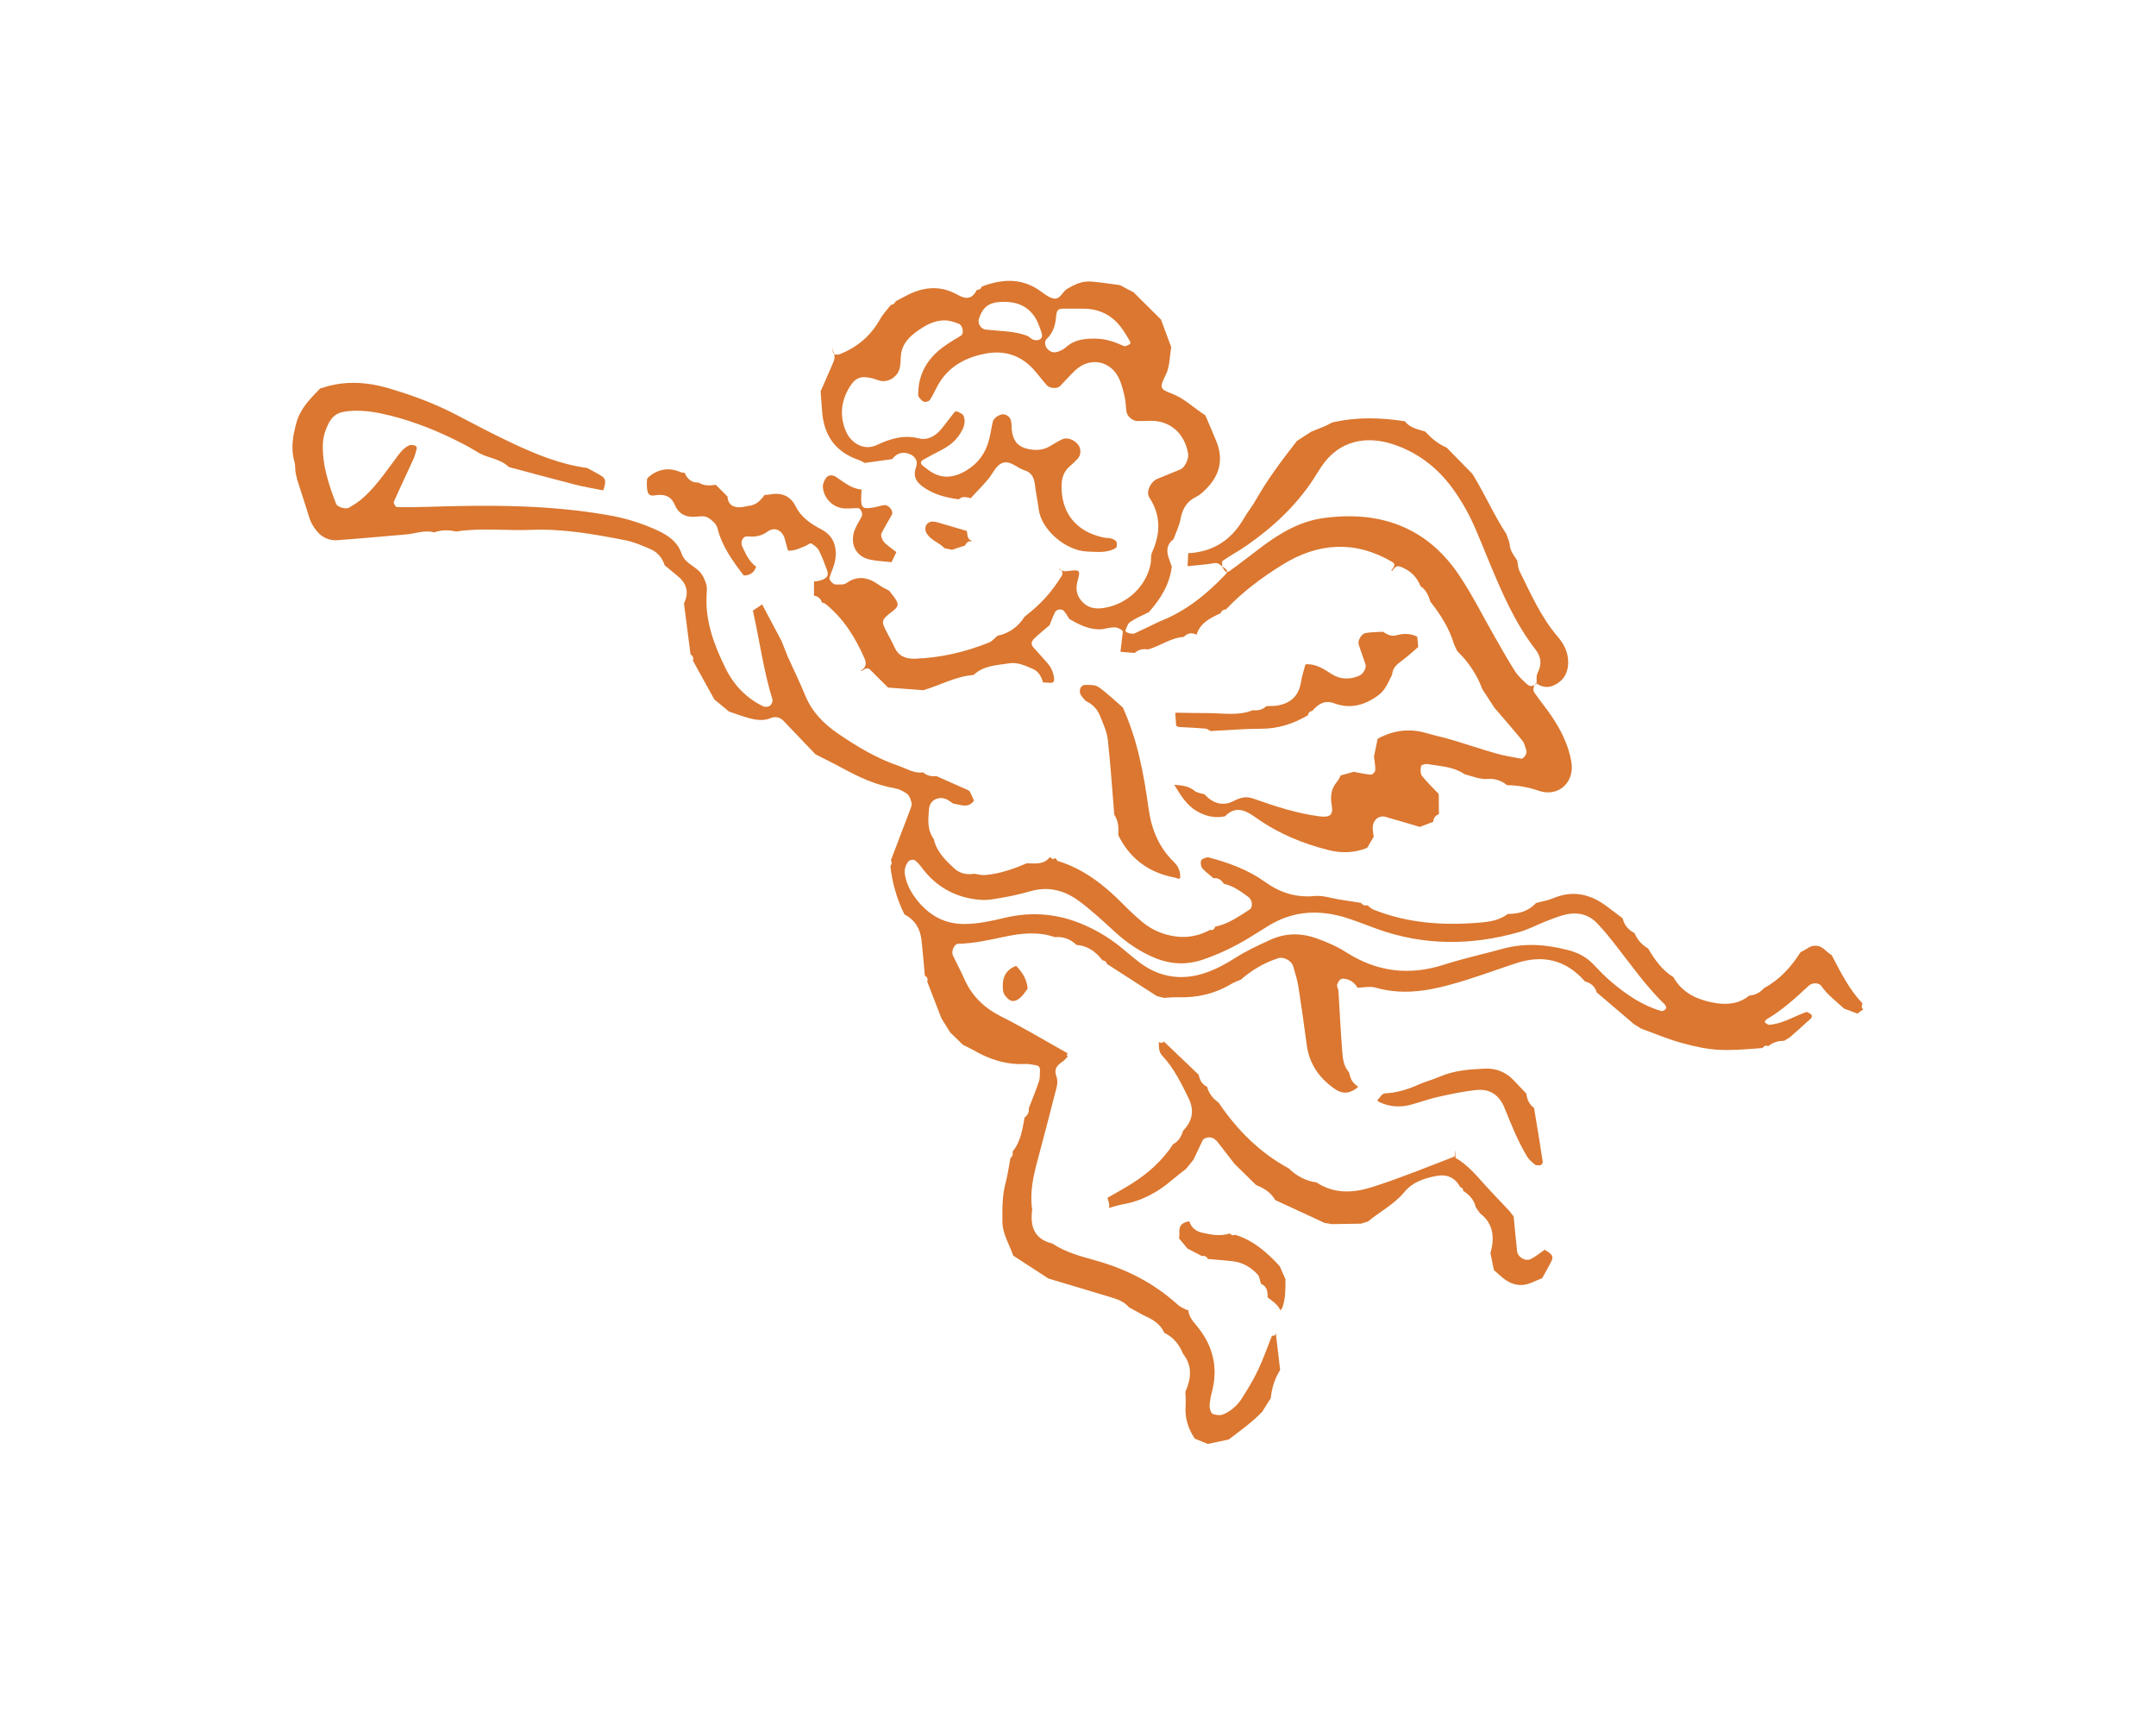
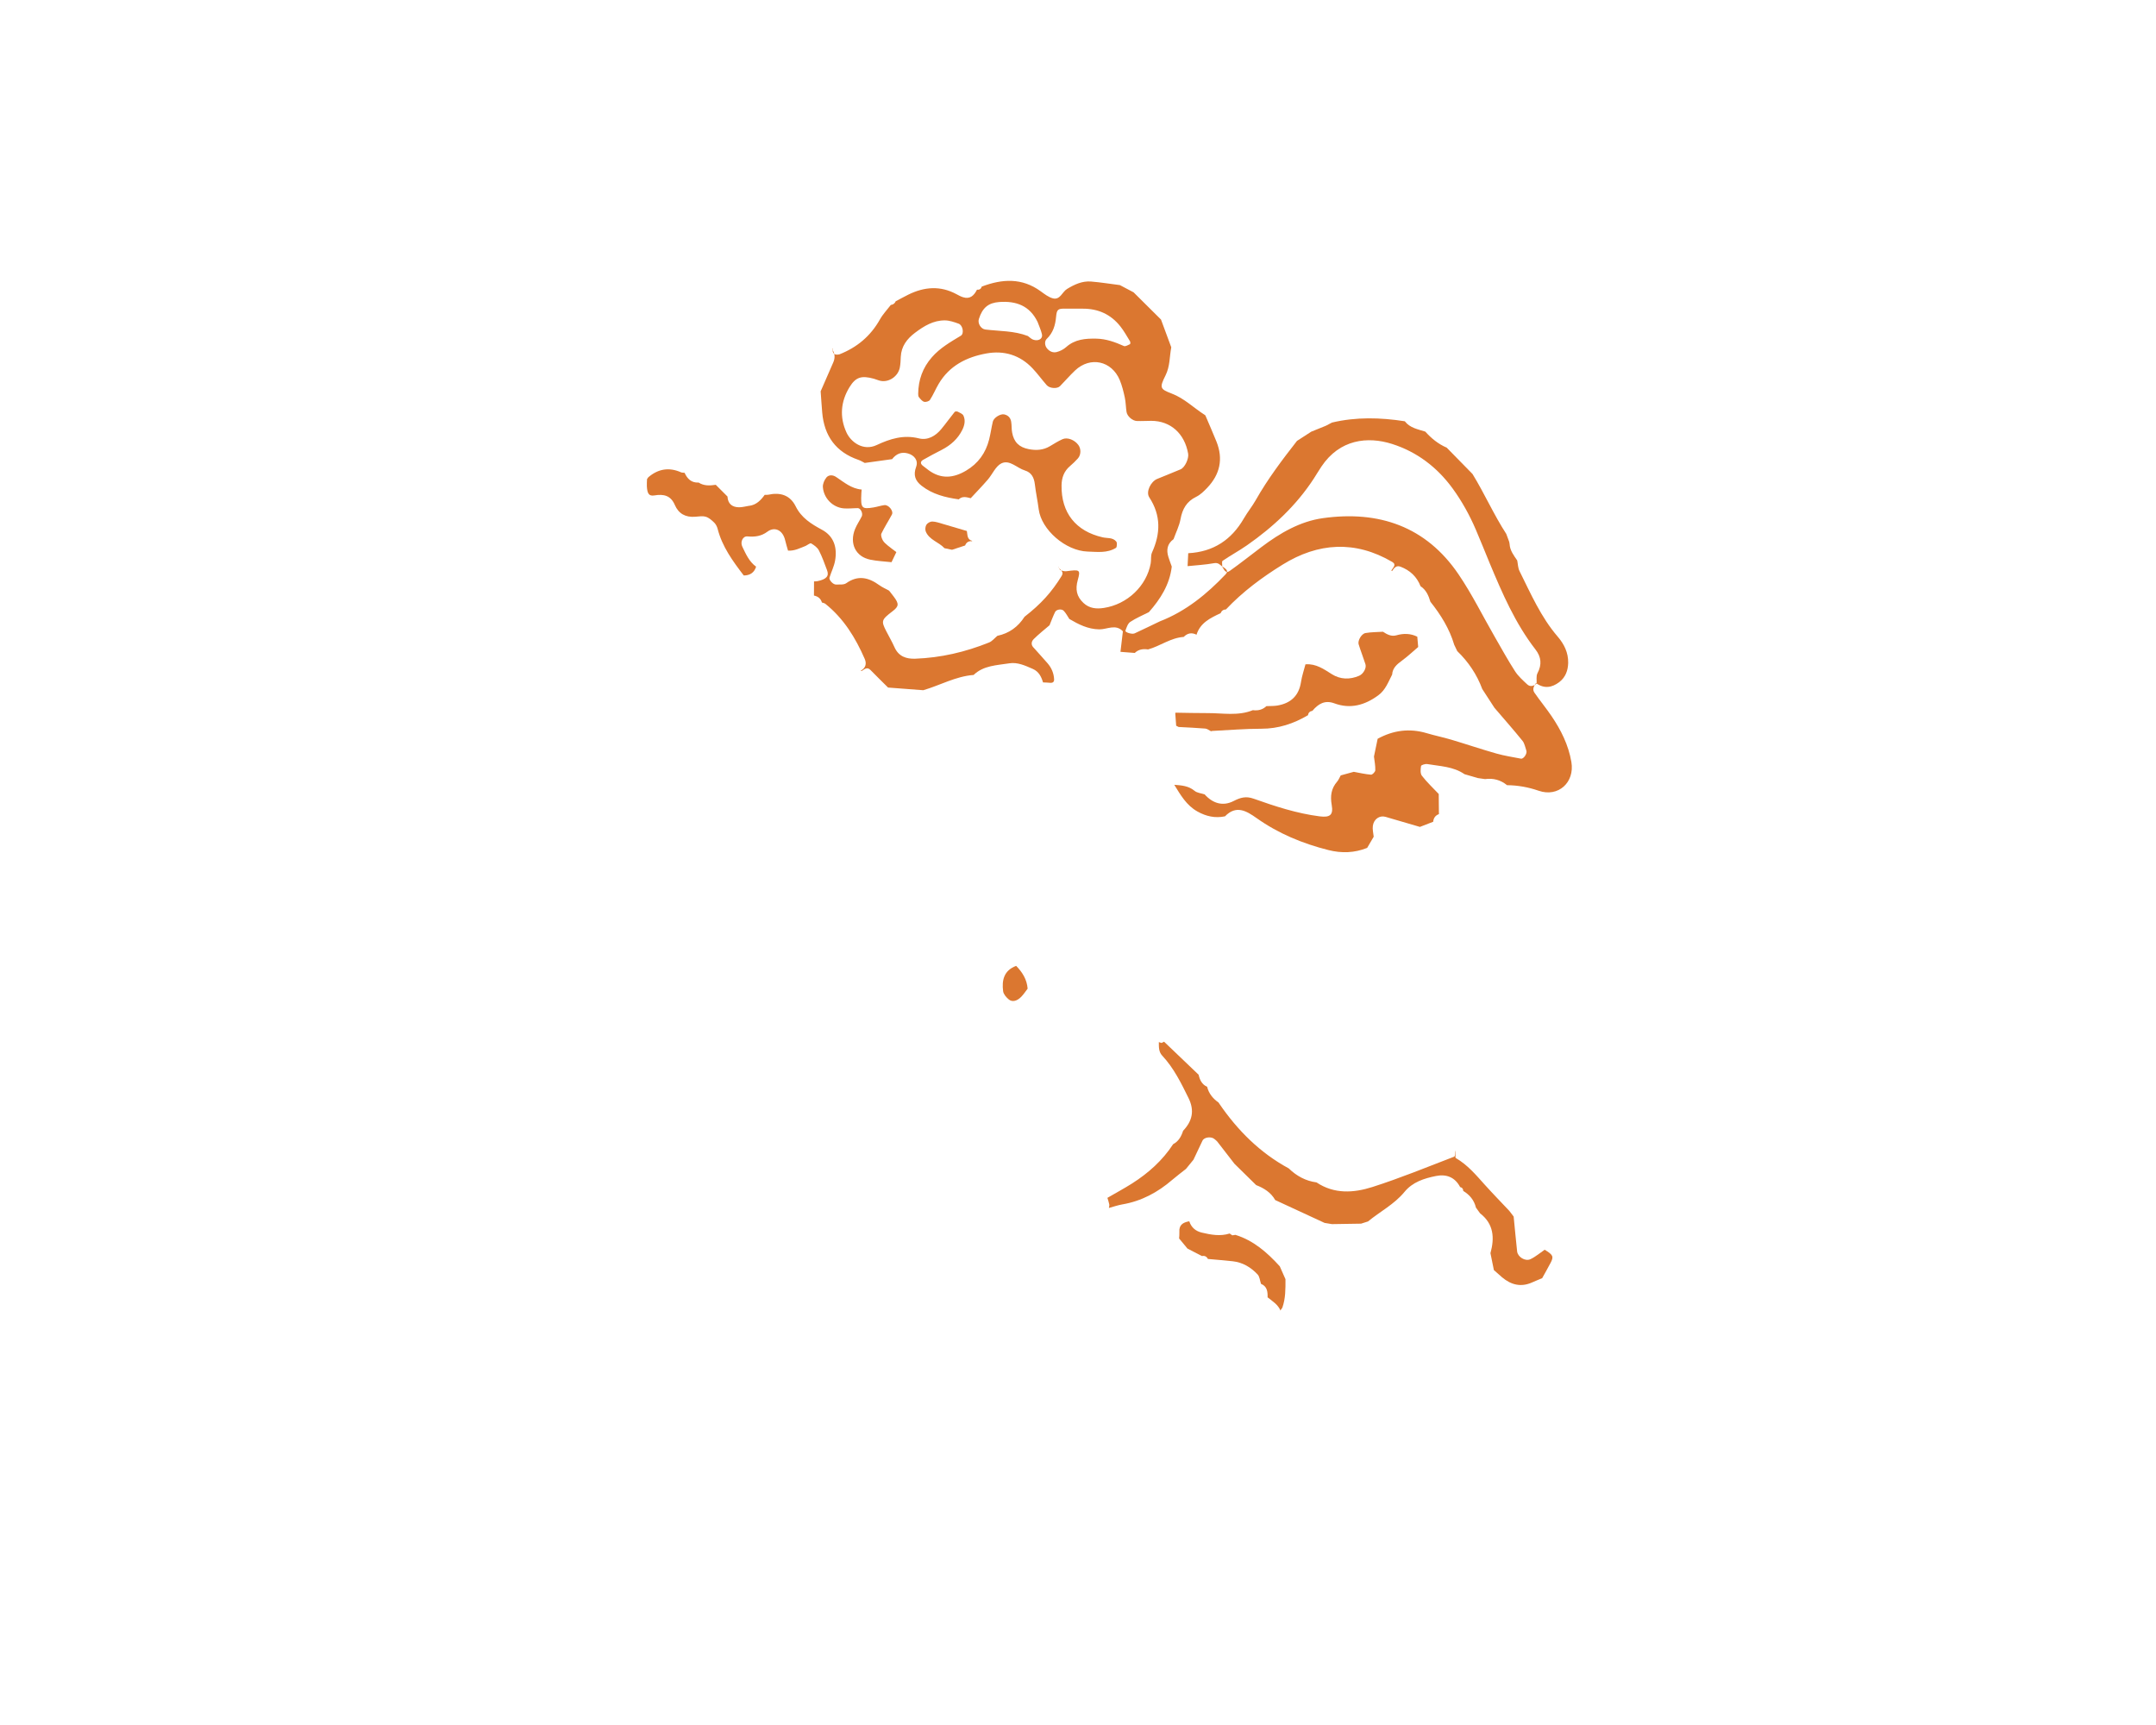
<svg xmlns="http://www.w3.org/2000/svg" id="Layer_1" data-name="Layer 1" version="1.1" viewBox="0 0 566.93 453.54">
  <defs>
    <style>
      .cls-1 {
        fill: #db7730;
        stroke-width: 0px;
      }
    </style>
  </defs>
-   <path class="cls-1" d="M403.38,291.28c.77,4.67,1.57,9.34,2.27,14.02.11.75-.48,1.16-1.13,1.1-.31-.03-.69-.02-.89-.19-.7-.61-1.5-1.2-1.97-1.97-2.49-4.06-4.23-8.48-6.01-12.88-1.38-3.43-3.84-5.12-7.36-4.77-3.44.34-6.85,1.08-10.23,1.83-2.46.55-4.84,1.47-7.29,2.09-2.85.72-5.65.46-8.32-.87,0,0-.27-.39-.27-.39.64-.62,1.26-1.74,1.93-1.77,3.22-.14,6.16-1.08,9.06-2.38,1.72-.77,3.58-1.22,5.31-1.98,3.84-1.68,7.92-1.98,12.01-2.15,2.98-.13,5.55.93,7.61,3.14,1.07,1.15,2.16,2.27,3.25,3.41.2,1.51.74,2.85,2.03,3.77Z" />
  <path class="cls-1" d="M324.87,324.68c4.78,1.48,8.37,4.66,11.65,8.26.49,1.13.99,2.27,1.5,3.39.01,2.53.04,5.07-.83,7.51-.48.6-.63.88-.45.81-.66-1.65-2.13-2.52-3.42-3.55.03-1.48-.1-2.88-1.73-3.54-.29-.84-.35-1.9-.91-2.49-1.75-1.86-3.9-3.16-6.51-3.45-2.18-.24-4.37-.41-6.55-.61-.33-.65-.85-.91-1.56-.76-1.27-.66-2.54-1.31-3.81-1.97-.73-.89-1.47-1.77-2.2-2.66.03-.58.11-1.16.07-1.73-.13-1.83.98-2.49,2.53-2.77h.08c.53,1.62,1.68,2.58,3.28,2.96,2.42.57,4.86,1.03,7.33.24l.7.48.84-.13Z" />
  <g>
-     <path class="cls-1" d="M334.44,351.22c.29-.06.75-.03.86-.2.47-.79.5-.83.23-.06.37,3.07.73,6.15,1.09,9.23-1.43,2.27-2.2,4.76-2.46,7.41-.69,1.09-1.38,2.18-2.06,3.26,0,0-.02.14-.02.14-2.69,2.85-5.87,5.11-8.96,7.47-1.84.39-3.68.79-5.51,1.18-1.15-.47-2.3-.93-3.44-1.4-1.75-2.62-2.65-5.46-2.41-8.65.09-1.21-.03-2.44-.06-3.65,1.51-3.43,1.93-6.8-.61-9.99-.99-2.42-2.5-4.38-4.93-5.52-1.06-2.46-3.22-3.62-5.5-4.64-1.26-.69-2.52-1.39-3.79-2.08-1.28-1.54-3.09-2.13-4.89-2.68-5.41-1.65-10.84-3.25-16.26-4.87-3.1-2.01-6.2-4.03-9.3-6.04-.98-2.96-2.8-5.63-2.83-8.91-.03-3.46-.07-6.89.85-10.28.57-2.1.84-4.28,1.25-6.42.55-.46.74-1.04.57-1.74,2.13-2.6,2.59-5.79,3.15-8.94.81-.61,1.26-1.39,1.11-2.44.91-2.37,1.89-4.72,2.69-7.13.29-.87.19-1.87.26-2.81.06-.78-.29-1.26-1.04-1.38-.93-.14-1.88-.39-2.81-.34-4.95.26-9.43-1.17-13.65-3.63-.82-.48-1.69-.86-2.54-1.29,0,0-.29-.18-.29-.18-1.1-1.06-2.19-2.13-3.29-3.2-.77-1.24-1.54-2.48-2.31-3.72-1.24-3.21-2.48-6.42-3.72-9.63.22-.7,0-1.23-.63-1.58-.28-3.1-.52-6.21-.87-9.31-.33-2.97-1.7-5.33-4.44-6.75,0,0-.11-.16-.11-.15q-2.91-5.89-3.64-12.63c.39-.47.43-.97.14-1.5,1.68-4.4,3.37-8.8,5.03-13.21.22-.58.52-1.26.4-1.81-.19-.86-.51-1.9-1.15-2.39-.96-.74-2.18-1.33-3.37-1.53-5.05-.86-9.56-3.02-13.99-5.44-2.2-1.2-4.46-2.29-6.69-3.43,0,0,0,.02-.01.03-2.81-2.94-5.61-5.89-8.43-8.83-.96-1-2.16-1.27-3.43-.75-1.87.77-3.72.51-5.55.03-1.82-.48-3.58-1.16-5.37-1.75-1.29-1.07-2.58-2.13-3.88-3.2-1.88-3.4-3.75-6.81-5.63-10.21.24-.71.03-1.24-.62-1.61-.58-4.47-1.15-8.95-1.73-13.42,1.38-2.82.77-5.19-1.61-7.16-1.15-.95-2.29-1.9-3.44-2.85-.64-1.88-1.83-3.41-3.6-4.19-2.29-1.01-4.66-2.02-7.1-2.48-8.04-1.54-16.1-3-24.36-2.66-6.6.27-13.22-.6-19.8.44-1.94-.44-3.85-.46-5.75.22-2.56-.7-5,.35-7.49.55-5.97.5-11.94,1.07-17.92,1.5-3.24.23-5.33-1.66-6.78-4.31-.59-1.09-.88-2.36-1.27-3.56-.88-2.69-1.74-5.39-2.6-8.08-.15-.66-.29-1.32-.44-1.98-.09-.92-.03-1.88-.28-2.76-.99-3.44-.4-6.74.51-10.11,1.03-3.82,3.67-6.42,6.28-9.1,0,0,.32-.07.31-.07,5.95-2.03,11.82-1.7,17.81.07,6.13,1.81,12.07,4.01,17.73,6.97,4.8,2.51,9.58,5.05,14.48,7.35,6.33,2.97,12.78,5.66,19.81,6.58,1.29.71,2.61,1.35,3.85,2.14,1.15.72,1.2,1.64.41,3.77-2.48-.5-4.98-.9-7.42-1.53-5.81-1.48-11.59-3.07-17.39-4.61-2.12-2.13-5.16-2.28-7.66-3.59-1.38-.8-2.73-1.65-4.14-2.38-6.25-3.25-12.73-5.91-19.58-7.61-3.43-.85-6.9-1.44-10.44-1.15-3.46.28-4.91,1.27-6.3,4.93-.45,1.18-.72,2.48-.77,3.73-.2,5.54,1.54,10.68,3.48,15.75.33.86,2.57,1.51,3.39,1.01,1.08-.66,2.18-1.31,3.15-2.12,3.48-2.89,6.01-6.61,8.69-10.19,1.15-1.54,2.16-3.21,3.95-4.07.45-.22,1.13-.05,1.68.08.17.04.39.54.33.77-.23.92-.46,1.87-.85,2.73-1.71,3.77-3.5,7.5-5.17,11.28-.13.3.47,1.33.75,1.34,2.54.08,5.09.05,7.64-.03,16.31-.52,32.58-.64,48.74,2.31,4.15.76,8.05,2.01,11.84,3.71,2.95,1.33,5.6,3,6.74,6.35.78,2.28,3.14,3.08,4.69,4.64.84.85,1.37,2.12,1.75,3.29.28.87.15,1.9.1,2.86-.39,6.96,2,13.2,4.98,19.27,2.17,4.43,5.45,7.85,9.92,10.02.47.23,1.34.14,1.76-.17.41-.3.8-1.16.66-1.61-2.36-7.66-3.39-15.6-5.15-23.38.81-.55,1.62-1.1,2.43-1.65l5.13,9.66,1.56,3.97c1.57,3.47,3.24,6.89,4.69,10.41,1.78,4.3,4.88,7.41,8.62,9.96,5,3.42,10.18,6.51,15.97,8.48,2.09.71,4,2.04,6.36,1.68,1.01.88,2.19,1.13,3.49.98,2.82,1.25,5.64,2.5,8.45,3.75l.38.36c.36.78.71,1.55,1.07,2.33-1.53,2.18-3.55,1.04-5.44.8-.78-.46-1.51-1.15-2.36-1.35-2.11-.49-3.85.75-4.02,2.67-.26,2.78-.54,5.57,1.25,8.03.73,3.28,3.01,5.49,5.34,7.65,1.48,1.38,3.31,1.77,5.29,1.44.94.12,1.89.42,2.8.34,3.85-.32,7.46-1.57,10.98-3.09,2.14.01,4.4.46,6.03-1.54l.18-.03.65.5.77-.28c.19.25.34.66.58.74,6.89,2.13,12.32,6.43,17.27,11.47,1.56,1.59,3.2,3.11,4.9,4.54,1.71,1.43,3.63,2.49,5.82,3.17,4.18,1.29,8.15,1.04,12-1.05.71.13,1.16-.16,1.36-.85,3.44-.7,6.23-2.69,9.09-4.53.88-.57.71-2.52-.29-3.24-2.01-1.46-3.99-2.98-6.51-3.51-.63-1.01-1.47-1.61-2.72-1.46-.48-.41-.97-.81-1.44-1.22-.47-.41-.97-.8-1.4-1.26-.62-.67-.68-2.29-.11-2.54.55-.24,1.24-.58,1.75-.44,5.21,1.37,10.31,3.25,14.66,6.36,4.09,2.93,8.23,4.24,13.22,3.77,2.12-.2,4.34.6,6.52.94,1.86.29,3.72.57,5.58.86.42.59.99.8,1.69.63.5.38.96.88,1.52,1.11,9.09,3.67,18.57,4.26,28.21,3.44,2.56-.22,5.07-.64,7.19-2.26,2.85,0,5.44-.7,7.44-2.89,1.48-.4,3.02-.63,4.42-1.22,5.08-2.15,9.67-1.21,13.97,1.96,1.49,1.09,2.95,2.22,4.42,3.34,0,0-.05-.05-.05-.05.41,1.83,1.54,3.07,3.16,3.94.72,1.74,1.92,3.05,3.54,4,1.74,2.95,3.69,5.73,6.69,7.57,0,0-.04-.05-.04-.05,2.15,3.97,5.93,5.76,9.98,6.62,3.38.72,6.98.69,9.96-1.76,1.58-.11,2.87-.82,3.91-1.99,4.11-2.2,7.11-5.55,9.58-9.42.55-.3,1.13-.56,1.64-.91,1.87-1.3,3.51-.96,5.07.56.45.44.99.77,1.49,1.15,2.34,4.43,4.54,8.95,8.06,12.63-.07.38-.19.76-.18,1.14,0,.14.3.28.46.42-.53.39-1.06.77-1.6,1.15-1.17-.44-2.34-.88-3.51-1.32-2.05-1.92-4.34-3.58-5.97-5.94-.66-.96-2.44-.9-3.38,0-3.44,3.21-6.91,6.38-11.01,8.77-.24.14-.36.5-.53.76.4.24.82.71,1.2.68,3.53-.25,6.49-2.2,9.73-3.34.36-.12,1,.38,1.41.71.14.11.1.73-.08.89-1.83,1.69-3.71,3.34-5.58,5-.51.32-1.02.63-1.53.95-1.53-.01-2.92.38-4.12,1.36l-.93-.08s-.7.62-.7.62c-10.3.87-13.48.78-21.31-1.37-3.59-.98-7.05-2.48-10.56-3.74-.64-.4-1.28-.8-1.91-1.2-3.25-2.77-6.5-5.54-9.75-8.31-.47-1.56-1.53-2.5-3.1-2.89-4.96-5.68-11.05-7.12-18.11-4.79-4.23,1.39-8.41,2.92-12.65,4.26-7.94,2.49-15.91,4.58-24.34,2.15-1.44-.42-3.13,0-4.7.03-.8-1.33-1.89-2.15-3.5-2.36-1.22-.16-1.5.77-1.84,1.45-.2.41.19,1.12.31,1.7.33,5.39.6,10.77,1.02,16.15.14,1.88.41,3.81,1.78,5.33.47,2.05.9,2.71,2.43,3.79-1.87,1.59-3.81,2.16-6.06.63-4.18-2.84-6.83-6.6-7.51-11.69-.67-5.06-1.37-10.13-2.17-15.17-.3-1.87-.86-3.71-1.41-5.53-.44-1.45-2.54-2.49-3.83-2.08-3.71,1.17-6.98,3.11-9.9,5.65-.84.37-1.73.66-2.51,1.13-4.34,2.61-9.04,3.68-14.07,3.51-1.22-.04-2.44.1-3.66.16-.62-.16-1.23-.31-1.85-.47-4.38-2.82-8.76-5.64-13.14-8.46-.17-.59-.56-.91-1.18-.95-1.73-2.27-3.88-3.83-6.83-4.05-1.59-1.54-3.48-2.24-5.69-2.04-4.38-1.53-8.83-1.03-13.19-.11-4.06.85-8.08,1.78-12.25,1.86-1.01.02-1.86,2.01-1.35,3.08.96,2.01,2.03,3.97,2.92,6,2,4.58,5.24,7.76,9.74,10.02,5.97,2.99,11.7,6.45,17.53,9.71l-.29.41.31.39c-.44.45-.82,1-1.34,1.34-1.43.93-2.38,2-1.68,3.85.61,1.59.03,3.11-.36,4.63-1.5,5.81-2.97,11.63-4.55,17.42-1.17,4.29-2.11,8.59-1.43,13.07-.6,4.38.51,7.73,5.3,8.89,3.49,2.33,7.49,3.37,11.45,4.48,8.09,2.26,15.36,5.99,21.6,11.67.67.61,1.61.92,2.43,1.37,0,0,.25-.13.25-.13.1,1.71,1.13,2.93,2.15,4.15,4.43,5.27,5.84,11.2,3.98,17.87-.17.61-.29,1.24-.37,1.88-.08.63-.22,1.29-.1,1.9.11.59.37,1.47.79,1.62.81.29,1.89.45,2.66.14,2.11-.85,3.81-2.38,5.02-4.28,1.53-2.41,3.02-4.87,4.24-7.44,1.36-2.87,2.4-5.89,3.59-8.85ZM438.17,264.95c-.14-.29-.2-.65-.42-.86-4.85-4.69-8.7-10.2-12.83-15.49-1.57-2.01-3.18-4.01-4.94-5.85-2.14-2.25-4.92-2.98-7.91-2.38-1.85.37-3.64,1.12-5.42,1.8-2.38.92-4.66,2.17-7.1,2.87-12.64,3.62-25.23,3.65-37.69-.89-2.4-.87-4.77-1.82-7.18-2.62-7.34-2.44-14.46-2.26-21.2,1.93-1.63,1.01-3.26,2.02-4.89,3.03-3.82,2.35-7.85,4.28-12.08,5.75-4.39,1.52-8.65,1.39-13.04-.47-3.91-1.66-7.24-3.96-10.34-6.79-3.06-2.8-6.11-5.66-9.44-8.11-3.73-2.74-7.93-3.92-12.66-2.56-3.37.96-6.83,1.67-10.3,2.17-1.84.27-3.83.11-5.67-.26-5.21-1.04-9.43-3.76-12.62-8.04-.56-.75-1.17-1.52-1.92-2.03-.33-.23-1.31-.04-1.59.29-.84,1-1.2,2.23-.97,3.57.45,2.59,1.69,4.83,3.32,6.83,3.2,3.92,7.19,6.15,12.43,6.1,3.57-.04,6.96-.78,10.39-1.6,6.72-1.62,13.35-1.21,19.78,1.35,3.87,1.54,7.45,3.62,10.71,6.24,1.74,1.4,3.41,2.9,5.2,4.23,5.28,3.92,11.14,4.7,17.26,2.6,2.69-.92,5.27-2.31,7.68-3.85,2.98-1.9,6.13-3.36,9.32-4.81,4.05-1.85,8.1-1.83,12.13-.39,2.69.95,5.38,2.12,7.77,3.65,8.09,5.16,16.55,6.23,25.68,3.3,5.15-1.65,10.46-2.82,15.69-4.24,5.73-1.57,11.39-1.08,17.04.39,2.53.66,4.76,1.77,6.59,3.7,1.54,1.62,3.1,3.24,4.8,4.68,3.91,3.31,8.11,6.18,13.11,7.64.25.07.61-.12.87-.28.19-.12.3-.37.45-.56Z" />
    <path class="cls-1" d="M197.04,132.99c1.85-.25,3.02-1.47,4.04-2.88.32-.01.64.03.95-.04,3.12-.68,5.72.08,7.2,3.06,1.5,3.03,4.08,4.63,6.92,6.16,3.17,1.71,4.04,4.74,3.44,8.12-.27,1.52-1,2.95-1.47,4.44-.2.62.95,1.87,1.72,1.84.91-.03,2.03.11,2.68-.35,3.11-2.21,5.9-1.51,8.71.52.76.55,1.64.93,2.47,1.38,0,0,.2.19.2.19.38.49.77.97,1.14,1.47,1.4,1.87,1.34,2.53-.34,3.81-2.94,2.25-3.04,2.54-1.65,5.25.72,1.41,1.53,2.79,2.17,4.23,1.07,2.39,3.06,3.08,5.42,3,6.73-.24,13.2-1.75,19.43-4.26.84-.34,1.47-1.16,2.2-1.76,3.1-.65,5.44-2.36,7.14-5.01,4.32-3.36,7.1-6.43,9.76-10.74.7-1.14-.44-1.59-.84-2.31l.06-.03c.15.28.23.73.46.82.51.2,1.1.36,1.63.28,3.43-.46,3.69-.41,2.93,2.3-.69,2.47-.33,4.34,1.49,6.05,1.55,1.46,3.43,1.61,5.37,1.31,6.18-.95,11.24-5.79,12.31-11.72.17-.94-.03-2.01.34-2.84,2.26-4.99,2.4-9.75-.72-14.53-.95-1.46.43-4.13,2.04-4.81,2.06-.87,4.15-1.65,6.2-2.54,1.15-.5,2.2-2.84,1.99-4.1-.92-5.32-4.64-8.65-9.7-8.65-1.27,0-2.54.09-3.8.04-1.15-.04-2.53-1.25-2.7-2.37-.2-1.26-.19-2.56-.46-3.8-.33-1.55-.72-3.12-1.32-4.58-2.13-5.1-7.76-6.3-11.75-2.54-1.39,1.31-2.63,2.77-3.97,4.13-.74.75-2.73.61-3.49-.26-1.26-1.43-2.38-2.99-3.69-4.38-3.33-3.55-7.54-4.81-12.22-3.95-5.19.95-9.7,3.23-12.51,8-.81,1.37-1.42,2.87-2.28,4.2-.24.37-1.09.63-1.54.5-.53-.15-.97-.73-1.36-1.2-.18-.22-.21-.61-.2-.92.05-3.64,1.17-6.82,3.62-9.61,2.15-2.45,4.89-4,7.6-5.64.91-.55.54-2.76-.6-3.17-1.16-.42-2.4-.85-3.61-.86-3.02-.02-5.49,1.49-7.82,3.24-2.13,1.6-3.64,3.56-3.77,6.36-.04.95-.07,1.92-.26,2.85-.47,2.26-2.8,3.86-4.99,3.46-.62-.11-1.21-.4-1.82-.57-3.27-.9-4.78-.44-6.4,2.2-2.34,3.8-2.65,7.89-.82,11.9,1.19,2.61,4.44,4.98,7.95,3.34,3.53-1.65,7.06-2.77,11.09-1.76,2.32.58,4.38-.6,5.9-2.44,1.22-1.47,2.33-3.04,3.53-4.52.12-.15.6-.16.82-.05.54.28,1.26.56,1.48,1.03.57,1.22.3,2.51-.27,3.69-1.16,2.38-3.04,4.06-5.37,5.27-1.67.87-3.36,1.73-4.99,2.68-.75.44-.7,1.05-.02,1.56.5.37.98.77,1.48,1.14,3.25,2.39,6.5,2.11,9.84.14,3.22-1.9,5.19-4.66,6.09-8.23.39-1.54.6-3.13.97-4.68.24-1.02,1.99-2.12,3.01-1.89,1.03.23,1.64.91,1.81,1.9.16.93.08,1.91.25,2.84.45,2.55,1.84,3.9,4.37,4.39,1.94.38,3.8.28,5.55-.76,1.09-.65,2.17-1.33,3.32-1.85,1.29-.59,3.19.17,4.18,1.52.74,1.01.72,2.59-.13,3.54-.64.71-1.33,1.38-2.06,2-1.59,1.34-2.2,3.08-2.23,5.08-.1,7.2,3.73,12.05,10.82,13.66,1.22.28,2.61-.02,3.55,1.09.16.18.19.52.18.78-.02.31-.05.78-.25.9-2.33,1.43-4.89,1.05-7.45.97-5.76-.18-12.16-5.71-12.86-11.12-.28-2.21-.76-4.4-1.02-6.62-.21-1.74-.9-3.06-2.61-3.58-2.09-.63-3.99-2.91-6.16-1.88-1.53.73-2.37,2.87-3.61,4.3-1.44,1.67-2.98,3.25-4.48,4.87-1.09-.27-2.18-.62-3.15.3-3.51-.49-6.9-1.33-9.76-3.57-1.67-1.3-2.25-2.79-1.44-4.98.62-1.66-.47-3.05-2.16-3.52-1.74-.49-3.09.12-4.16,1.5-2.4.33-4.79.66-7.19,1-.55-.27-1.08-.62-1.66-.81-5.94-2.04-9-6.29-9.53-12.46-.16-1.85-.27-3.71-.41-5.56,1.11-2.54,2.21-5.08,3.32-7.61.53-1.21.45-2.37-.31-3.47,0,0,.14-.19.14-.19-.1,1.33.5,1.85,1.8,1.54,4.61-1.81,8.18-4.8,10.63-9.16.77-1.38,1.9-2.55,2.87-3.82.62-.08,1.05-.4,1.29-.97,1.11-.58,2.2-1.19,3.33-1.75,4.19-2.06,8.41-2.4,12.65-.11.55.3,1.11.6,1.7.79,1.88.61,2.92-.46,3.69-1.97.64.07,1.06-.2,1.26-.82,5.36-2.04,10.58-2.35,15.5,1.24,1.01.73,2.07,1.57,3.23,1.86,1.9.46,2.4-1.7,3.7-2.48,1.96-1.19,3.98-2.13,6.3-1.95,2.54.21,5.06.62,7.59.94,1.2.63,2.4,1.27,3.6,1.9,2.4,2.39,4.81,4.77,7.21,7.16.9,2.43,1.8,4.87,2.7,7.3-.48,2.46-.31,4.99-1.52,7.4-1.6,3.21-1.48,3.57,1.62,4.75,3.37,1.28,5.82,3.8,8.75,5.65l.12.11c.97,2.29,1.99,4.57,2.92,6.89,1.82,4.57.91,8.63-2.45,12.15-.86.9-1.8,1.83-2.9,2.36-2.52,1.23-3.62,3.21-4.11,5.87-.33,1.8-1.21,3.51-1.83,5.26-1.66,1.21-1.94,2.84-1.35,4.7.26.85.59,1.67.88,2.51-.55,4.72-2.96,8.52-6.02,11.98-1.64.83-3.37,1.55-4.89,2.56-.66.44-.98,1.48-1.28,2.31-.15.42,1.72,1.03,2.42.71,2.23-1.03,4.44-2.11,6.66-3.17,6.83-2.65,12.33-7.16,17.3-12.39.92-.97-.18-1.51-.87-2.02l-.05.03c.47.71.84,1.93,1.97,1.13,2.83-2.01,5.55-4.18,8.33-6.27,4.87-3.67,10.15-6.77,16.2-7.61,14.67-2.04,27.08,2.16,35.65,14.79,3.55,5.23,6.36,10.96,9.53,16.45,1.74,3.02,3.42,6.08,5.31,9.01.84,1.3,2.06,2.39,3.21,3.46.8.75,1.69.42,2.47-.2l-.14-.18c-.58.78-1.04,1.68-.44,2.55,1.43,2.08,3.05,4.03,4.47,6.12,2.51,3.69,4.49,7.64,5.25,12.11.91,5.37-3.43,9.34-8.58,7.57-2.75-.95-5.48-1.44-8.34-1.47-1.69-1.39-3.63-1.89-5.79-1.6-.63-.09-1.26-.18-1.89-.27-1.17-.34-2.33-.68-3.5-1.02-2.95-2.04-6.45-2.09-9.79-2.66-.53-.09-1.59.24-1.64.51-.14.84-.23,1.98.23,2.57,1.33,1.71,2.93,3.21,4.42,4.79.02,1.76.03,3.52.05,5.29-.95.34-1.41,1.04-1.51,2.01-1.16.45-2.33.9-3.49,1.35-3.02-.89-6.04-1.79-9.06-2.65-1.56-.44-3.09.61-3.32,2.42-.12.91.14,1.87.23,2.81-.57.98-1.14,1.96-1.72,2.94-3.33,1.33-6.7,1.45-10.19.57-6.79-1.71-13.14-4.34-18.88-8.4-2.67-1.89-5.36-3.51-8.31-.47-2.58.54-4.95.02-7.25-1.27-2.9-1.62-4.44-4.35-6.09-7.02,1.89.15,3.74.26,5.34,1.59.67.56,1.75.63,2.64.93,2.13,2.36,4.77,3.21,7.62,1.75,1.8-.93,3.26-1.34,5.29-.61,5.65,2.01,11.36,3.88,17.35,4.64,2.68.34,3.63-.34,3.16-2.98-.41-2.38-.15-4.34,1.43-6.16.4-.47.63-1.09.94-1.63,1.14-.31,2.28-.62,3.43-.94,1.51.27,3.01.63,4.53.75.37.03,1.12-.74,1.13-1.16.04-1.2-.21-2.41-.35-3.61.32-1.56.65-3.11.97-4.67,4.1-2.24,8.38-2.82,12.91-1.47,2.13.64,4.32,1.07,6.45,1.71,3.96,1.18,7.88,2.51,11.86,3.64,2.11.6,4.31.93,6.47,1.35.68.13,1.68-1.35,1.42-2.09-.31-.89-.47-1.92-1.03-2.61-2.39-2.95-4.91-5.8-7.38-8.69-1.06-1.64-2.12-3.28-3.19-4.91-1.42-3.84-3.65-7.15-6.58-9.98-.27-.56-.53-1.11-.8-1.67-1.25-4.23-3.54-7.89-6.26-11.31-.48-1.6-1.11-3.11-2.59-4.08-.98-2.52-2.79-4.2-5.29-5.14-1.11-.42-1.68.37-2.21,1.16l-.19-.14c.41-.73,1.48-1.54.24-2.27-9.74-5.71-19.47-5.09-28.82.71-5.38,3.33-10.51,7.12-14.9,11.78-.69.02-1.15.35-1.41.99-2.67,1.26-5.35,2.51-6.33,5.66-1.27-.65-2.39-.42-3.37.58-3.43.23-6.18,2.4-9.37,3.29-1.3-.2-2.5-.03-3.5.92-1.25-.1-2.51-.19-3.76-.29.21-1.8.43-3.6.64-5.4-1.9-2.01-4.15-.48-6.21-.51-2.99-.05-5.43-1.3-7.87-2.73-.49-.73-.89-1.54-1.49-2.16-.59-.59-1.93-.35-2.26.33-.52,1.06-.93,2.18-1.38,3.27,0,0-.07.2-.07.2-1.4,1.2-2.85,2.34-4.16,3.64-.68.67-.79,1.59.06,2.36,1.2,1.35,2.42,2.68,3.6,4.04,1.02,1.19,1.61,2.58,1.69,4.16.04.73-.36,1.02-1.12.94-.59-.07-1.19-.07-1.79-.1-.45-1.51-1.11-2.85-2.67-3.54-1.99-.87-4.02-1.83-6.21-1.48-3.29.53-6.8.54-9.43,3.11v-.05c-4.68.37-8.77,2.72-13.18,4.01-3.09-.23-6.17-.46-9.26-.7-1.53-1.53-3.09-3.03-4.6-4.59-.9-.93-1.57-.26-2.3.21l-.34-.02c1.35-.7,1.65-1.87,1.1-3.13-2.42-5.56-5.54-10.64-10.36-14.49-.23-.19-.59-.23-.88-.34v.05c-.3-1.08-1.04-1.66-2.11-1.88,0-1.24.01-2.48.02-3.72.31-.02.63,0,.94-.07,2.38-.51,3.06-1.36,2.48-2.88-.66-1.75-1.28-3.54-2.14-5.2-.4-.77-1.26-1.39-2.04-1.84-.27-.15-.95.42-1.45.66-1.5.58-2.94,1.36-4.63,1.23-.25-.89-.53-1.77-.74-2.67-.63-2.78-2.81-3.71-4.7-2.29-1.59,1.19-3.3,1.4-5.23,1.23-1.24-.11-1.94,1.48-1.35,2.69.94,1.94,1.79,3.94,3.63,5.27q-.72,2.3-3.25,2.31c-2.88-3.76-5.66-7.56-6.87-12.26-.15-.59-.47-1.22-.9-1.64-.65-.63-1.39-1.3-2.22-1.54-.86-.25-1.87-.06-2.81,0-2.49.19-4.33-.79-5.32-3.09-1.07-2.5-2.9-2.93-5.38-2.52-1.44.24-1.87-.47-1.98-2.4-.04-.63.03-1.26.05-1.9,0,0,.33-.47.33-.47,2.6-2.23,5.47-2.7,8.62-1.3.27.12.61.08.92.12.72,1.59,1.79,2.67,3.69,2.57,1.41.91,2.95.82,4.51.59,1.03,1.03,2.05,2.05,3.08,3.08.1,1.92,1.23,2.81,3.03,2.83.92.01,1.83-.27,2.75-.41ZM270.28,88.34c.46.33.88.78,1.39.96,1.37.49,2.58-.23,2.32-1.39-.25-1.11-.75-2.16-1.14-3.24-2.06-4.28-5.64-5.6-10.12-5.26-2.81.21-4.39,1.48-5.33,4.46-.37,1.16.53,2.63,1.72,2.77,3.74.45,7.56.32,11.15,1.7ZM282.8,81.18v-.03c-.94,0-1.89,0-2.83,0-1.68,0-2.09.16-2.26,2.09-.21,2.29-.77,4.24-2.5,5.9-.5.48-.62,1.67.19,2.56.72.8,1.58,1.08,2.46.86.89-.22,1.8-.69,2.49-1.3,2.32-2.07,5.06-2.28,7.97-2.22,2.59.06,4.9.91,7.21,1.94.39.18,1.09-.25,1.61-.49.1-.05.13-.56.01-.74-.82-1.33-1.58-2.72-2.55-3.94-2.51-3.17-5.85-4.67-9.89-4.65-.63,0-1.26,0-1.89,0Z" />
    <path class="cls-1" d="M392.83,333.97c-.3-1.49-.61-2.99-.91-4.48,1.11-4.02.88-7.69-2.73-10.48-.36-.5-.72-1.01-1.09-1.51-.47-1.95-1.65-3.36-3.34-4.38,0-.55-.27-.89-.81-1.01-1.37-2.61-3.62-3.46-6.36-2.91-3.13.63-6.15,1.58-8.3,4.21-2.66,3.23-6.4,5.13-9.57,7.74-.61.19-1.22.39-1.82.58-2.55.04-5.11.08-7.66.12-.65-.11-1.29-.21-1.94-.32-4.29-1.99-8.59-3.97-12.88-5.96,0,0-.08-.02-.08-.02-1.13-2.01-2.95-3.15-5.03-3.96-1.9-1.87-3.8-3.73-5.7-5.6-1.51-1.95-3.01-3.9-4.53-5.85-.19-.24-.46-.41-.69-.62-.81-.77-2.74-.58-3.2.4-.8,1.66-1.58,3.33-2.36,4.99-.66.81-1.31,1.62-1.97,2.42-1.2.96-2.44,1.87-3.6,2.87-3.82,3.29-8.1,5.6-13.11,6.46-1.21.21-2.38.62-3.56.94.04-.31.15-.63.1-.92-.12-.59-.32-1.16-.49-1.74,2.17-1.26,4.38-2.45,6.5-3.79,4.27-2.72,7.99-6.04,10.78-10.32,1.44-.75,2.15-2.04,2.62-3.52,2.41-2.54,3.06-5.28,1.43-8.6-1.95-3.96-3.88-7.91-6.93-11.17-.95-1.02-.87-2.3-.88-3.55l.71.23.67-.33c3.03,2.89,6.05,5.79,9.08,8.68.31,1.37.86,2.56,2.24,3.17.43,1.79,1.54,3.11,3.01,4.15l.17.27c4.82,7.04,10.71,12.94,18.28,17.04,2.05,1.99,4.44,3.3,7.3,3.68,4.67,3.13,9.81,2.77,14.7,1.21,7.27-2.32,14.36-5.23,21.49-7.97.31-.12.28-1.1.41-1.68,0,0,.02.38.02.38,0,.57-.23,1.52.01,1.66,3.08,1.78,5.3,4.44,7.62,7.02,2.1,2.33,4.3,4.58,6.45,6.87.38.5.76.99,1.14,1.49.3,3.05.58,6.11.91,9.16.16,1.45,2.11,2.7,3.5,2.05,1.35-.63,2.51-1.65,3.75-2.49,2.21,1.35,2.42,1.79,1.57,3.42-.72,1.37-1.48,2.71-2.23,4.06-.87.37-1.76.72-2.62,1.11-2.95,1.33-5.55.66-7.93-1.34-.72-.61-1.42-1.25-2.13-1.88Z" />
    <path class="cls-1" d="M380.41,117.69c2.26,2.31,4.52,4.62,6.79,6.93,3.16,5.14,5.59,10.69,8.88,15.76.26.69.51,1.39.77,2.07,0,0,.1.54.1.54.08,1.73,1.09,3.02,2.01,4.37.19.92.19,1.94.59,2.76,2.97,5.97,5.63,12.12,10.05,17.26,1.7,1.97,2.82,4.24,2.76,6.93-.05,1.99-.71,3.77-2.32,5.01-1.94,1.49-4,1.83-6.12.28,0,0,.14.18.14.18.06-.94-.17-2.02.23-2.78,1.19-2.25,1-4.25-.51-6.21-5.34-6.88-8.75-14.79-12.07-22.74-1.22-2.94-2.39-5.91-3.65-8.83-1.64-3.81-3.65-7.45-6.09-10.8-4.07-5.57-9.36-9.61-15.93-11.7-6.43-2.04-13.75-1.23-18.56,5.94-.71,1.06-1.36,2.16-2.05,3.23-4.61,7.05-10.65,12.67-17.5,17.46-2.09,1.46-4.35,2.67-6.45,4.11-.26.18-.06,1.03-.08,1.58,0,0,.05-.03.05-.03-.64-.51-1.09-1.14-2.2-.94-2.29.42-4.64.54-6.97.78.06-1.13.11-2.27.17-3.4,6.57-.34,11.37-3.49,14.63-9.15.95-1.65,2.18-3.14,3.11-4.79,3.14-5.54,6.95-10.59,10.86-15.59,1.25-.81,2.49-1.61,3.74-2.42,1.29-.52,2.58-1.05,3.87-1.57.53-.28,1.06-.55,1.58-.83,6.36-1.51,12.76-1.34,19.16-.34,1.36,1.77,3.45,2.1,5.39,2.72,1.59,1.78,3.41,3.26,5.62,4.21Z" />
-     <path class="cls-1" d="M310.33,230.85s-.43.22-.43.22c-.29-.1-.57-.25-.87-.31-6.85-1.25-11.89-4.91-14.98-11.19.14-1.89.05-3.73-1.05-5.37-.54-6.57-.97-13.16-1.7-19.71-.24-2.13-1.22-4.2-2.02-6.23-.71-1.81-2.03-3.16-3.82-3.98-.39-.47-.83-.92-1.17-1.42-.79-1.16-.17-2.78,1.06-2.78,1.19,0,2.65-.06,3.52.56,2.26,1.6,4.27,3.56,6.37,5.37,3.85,8.42,5.53,17.46,6.77,26.49.78,5.65,2.73,10.31,6.71,14.18,1.25,1.22,1.68,2.55,1.63,4.18Z" />
    <path class="cls-1" d="M226.58,128.7c-.03.32-.06.63-.08.95-.2,3.99.05,4.29,3.24,3.76.94-.16,1.85-.47,2.79-.6,1.12-.16,2.5,1.55,2,2.48-.9,1.68-1.94,3.28-2.76,4.99-.21.45.08,1.25.36,1.77.29.54.82.96,1.3,1.37.73.61,1.51,1.16,2.27,1.74-.42.88-.85,1.77-1.27,2.65-1.88-.21-3.79-.28-5.63-.67-3.81-.79-5.49-4.23-3.97-8.02.47-1.17,1.21-2.22,1.77-3.35.38-.77-.29-2.17-1.03-2.17-1.24,0-2.5.17-3.73.06-2.86-.26-5.25-2.65-5.46-5.6-.06-.83.39-1.87.94-2.53.63-.74,1.7-.69,2.54-.12,2.09,1.39,4.04,3.08,6.71,3.3Z" />
    <path class="cls-1" d="M372.68,167.4c.08.9.16,1.81.24,2.71-1.42,1.21-2.78,2.49-4.28,3.59-1.3.96-2.46,1.91-2.57,3.66-1.01,1.95-1.76,4.07-3.64,5.45-3.52,2.59-7.33,3.68-11.57,2.11-2.52-.93-4.23.17-5.76,1.97-.67.11-1.06.5-1.17,1.16-3.78,2.22-7.77,3.56-12.25,3.55-4.31,0-8.62.37-12.94.58,0,0-.31.07-.3.08-.49-.23-.97-.65-1.48-.7-2.34-.2-4.69-.29-7.04-.42,0,0-.64-.33-.64-.33-.08-1.09-.16-2.18-.24-3.27,0,0,.07-.16.07-.16,2.78.04,5.57.12,8.36.11,4.01-.02,8.07.82,11.98-.77,1.34.17,2.55-.1,3.55-1.06.95-.05,1.92,0,2.85-.15,3.54-.59,5.71-2.56,6.26-6.23.24-1.56.77-3.08,1.17-4.62,0,0,.1,0,.1,0,2.68-.18,4.7,1.25,6.84,2.6,2.21,1.39,4.71,1.48,7.18.41,1.05-.45,1.98-1.98,1.65-3.03-.56-1.76-1.25-3.48-1.79-5.24-.29-.96.74-2.77,1.81-2.96,1.5-.26,3.06-.24,4.59-.34,1.07.71,2.2,1.31,3.51.94,1.9-.54,3.72-.52,5.51.36Z" />
    <path class="cls-1" d="M270.23,259.93c-.56.73-1.06,1.51-1.7,2.16-1.09,1.12-2.34,1.44-3.25.7-.66-.54-1.39-1.37-1.5-2.15-.4-2.95.24-5.51,3.42-6.69,1.64,1.67,2.83,3.57,3.02,5.98Z" />
    <path class="cls-1" d="M248.35,144.13c-1.5-1.63-3.99-2.16-4.91-4.37-.21-.5-.13-1.33.16-1.79.28-.45,1.01-.86,1.53-.85.92.02,1.83.35,2.73.61,2.13.61,4.25,1.25,6.38,1.88.2,1.01.01,2.24,1.41,2.6,0,0-.07.08-.07.08-.88-.07-1.48.3-1.8,1.13-1.14.38-2.29.75-3.44,1.13-.67-.14-1.33-.28-2-.42Z" />
  </g>
</svg>